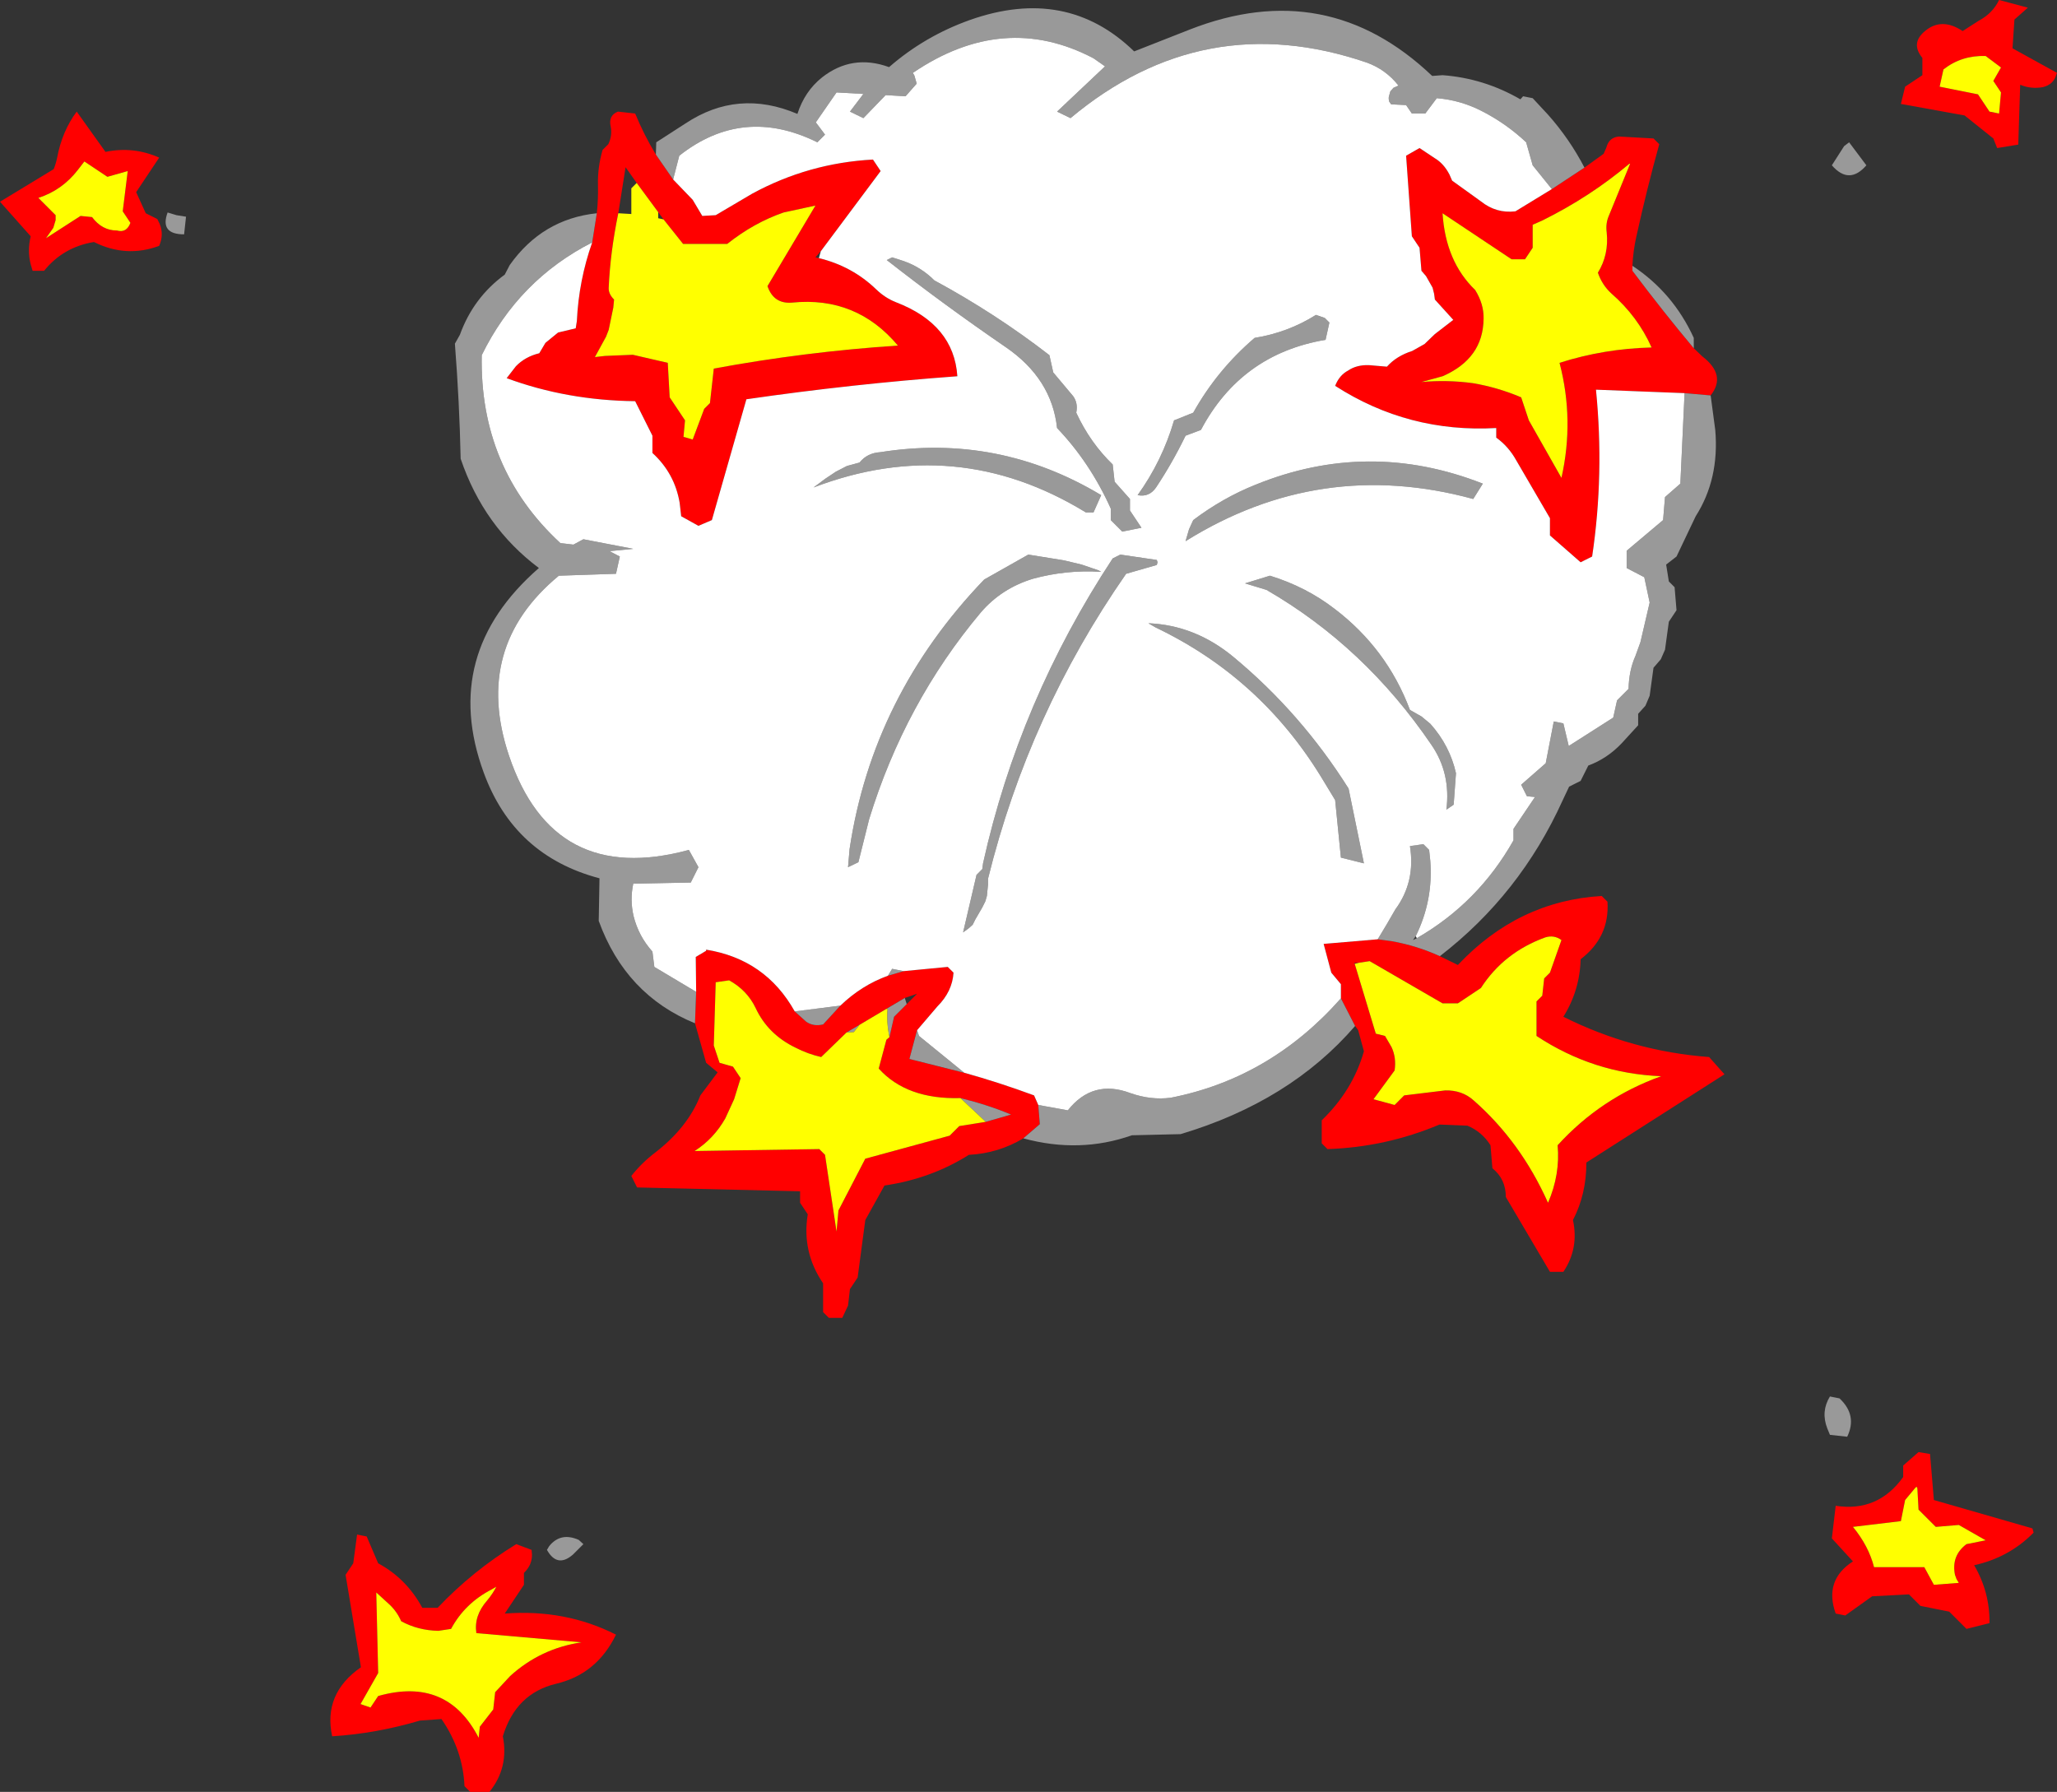
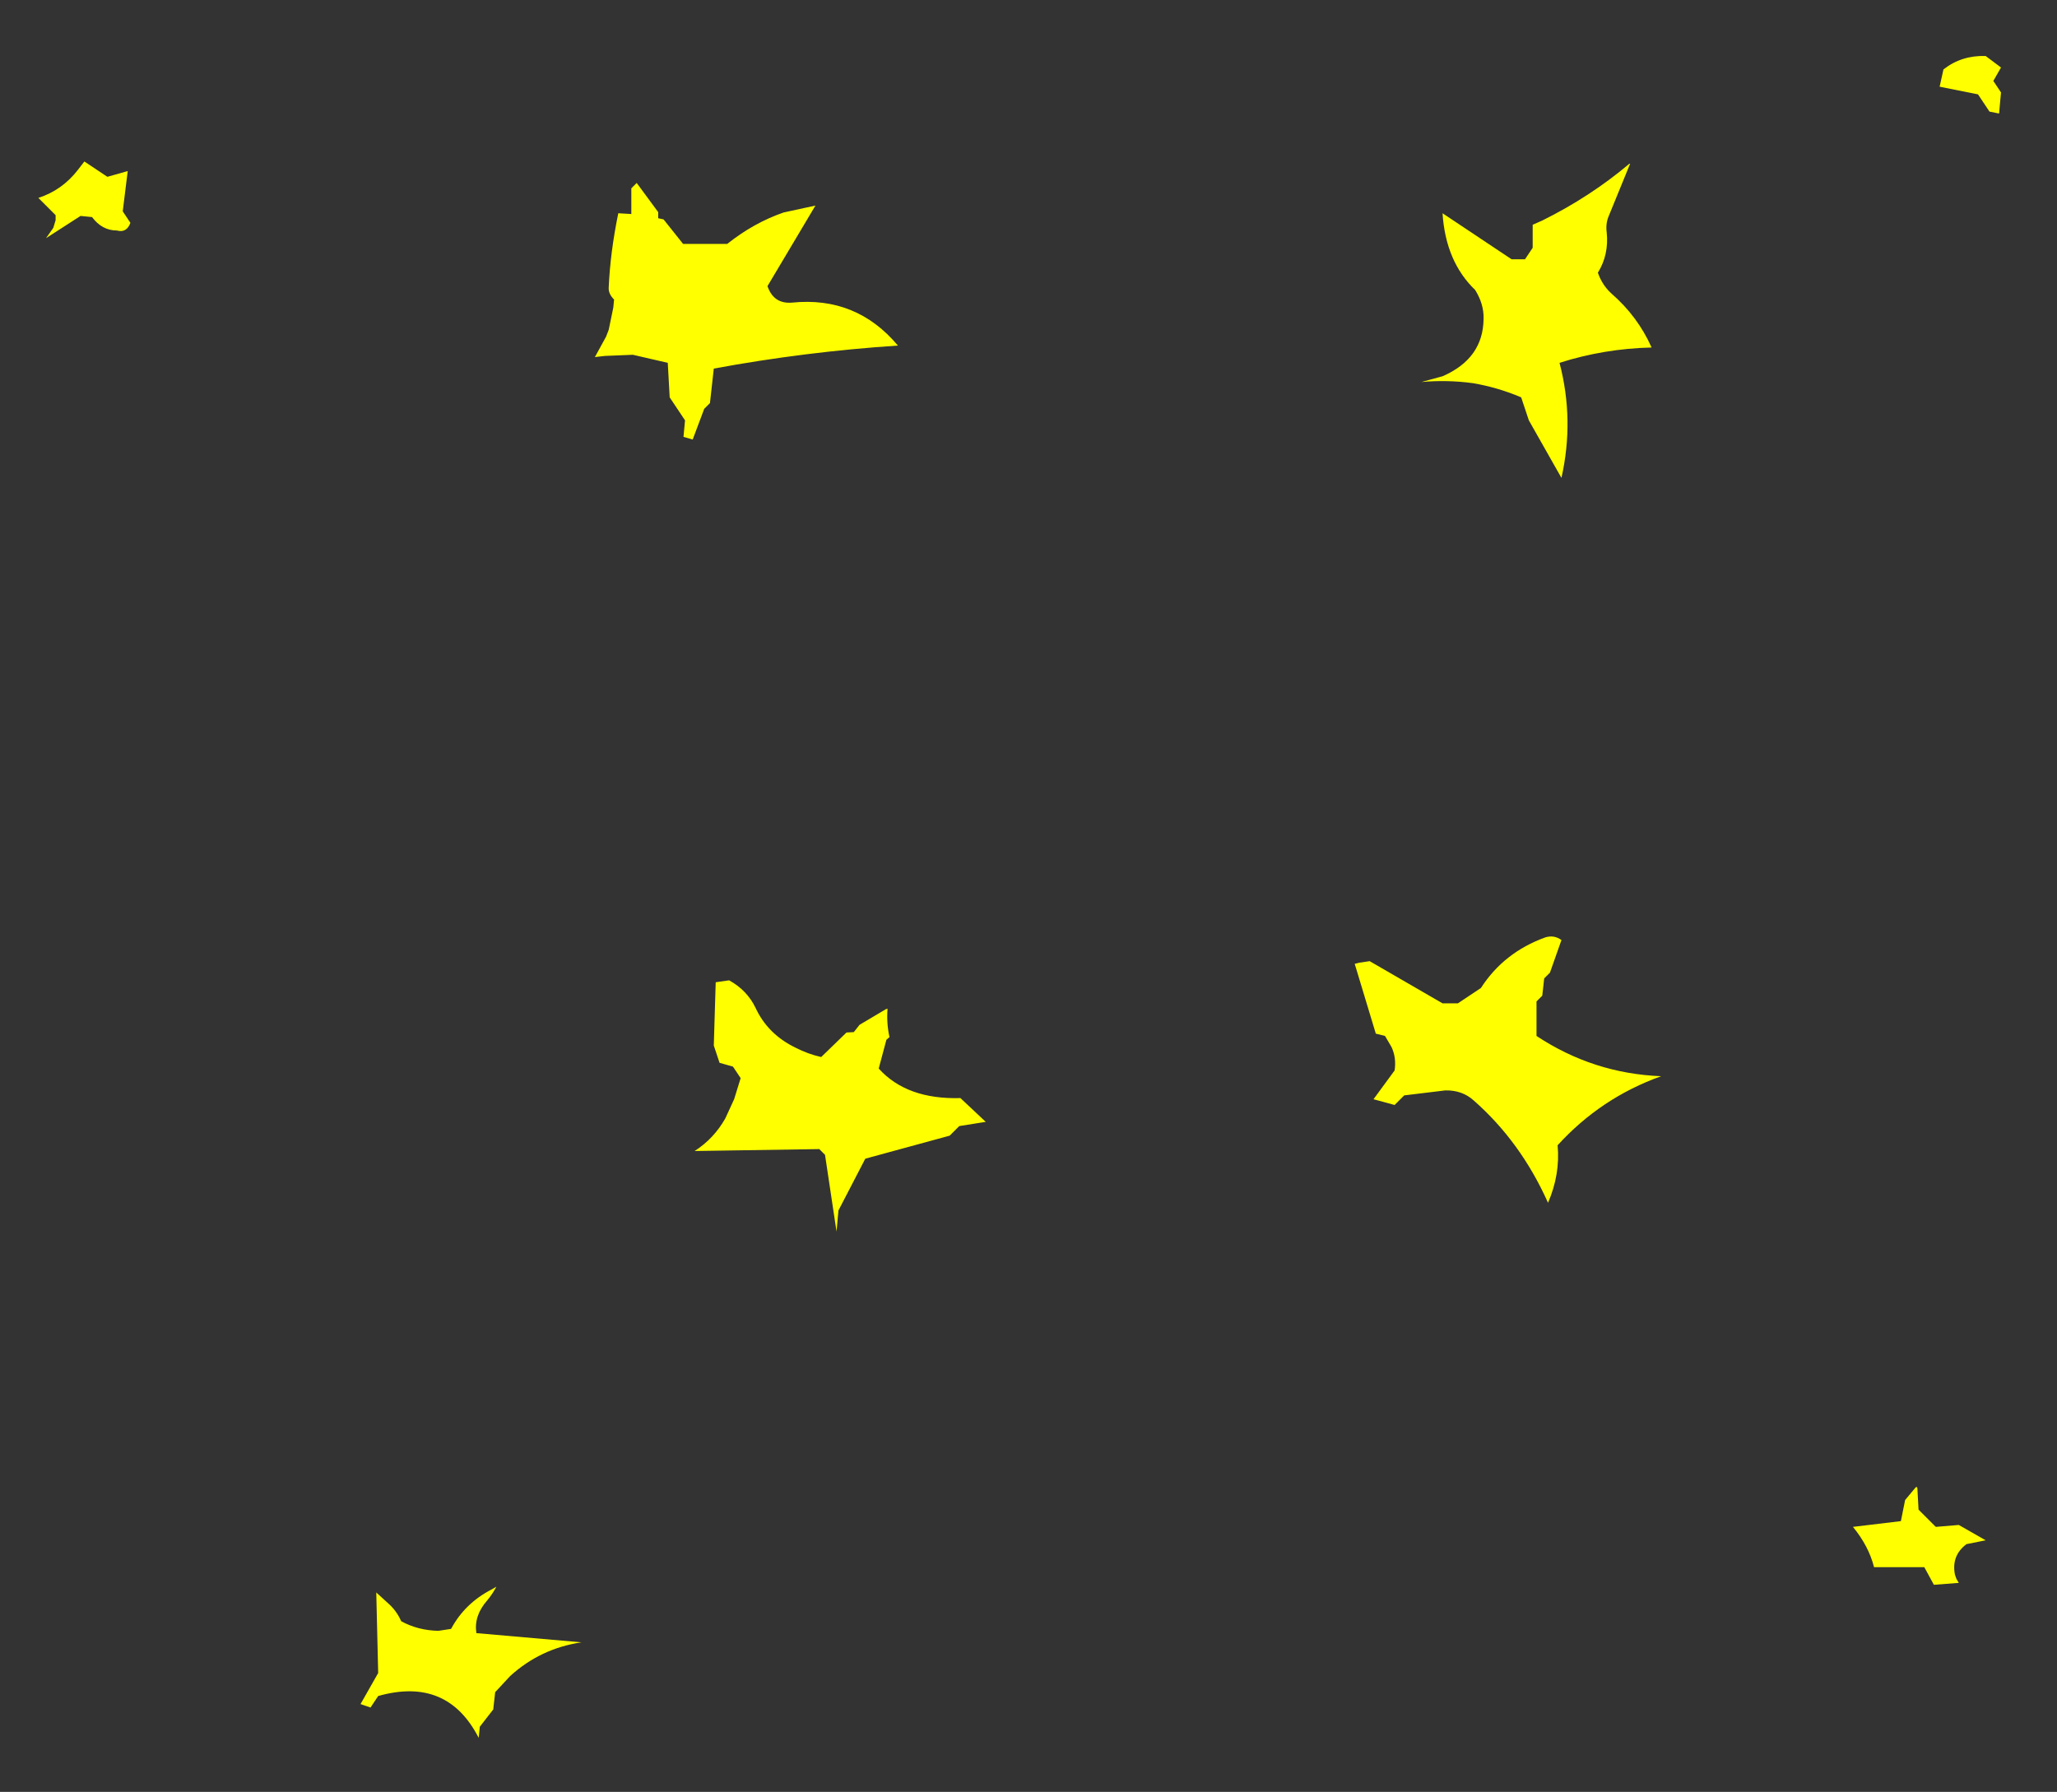
<svg xmlns="http://www.w3.org/2000/svg" height="233.6px" width="268.15px">
  <rect width="100%" height="100%" fill="#333333" stroke="none" />
  <g transform="matrix(1.0, 0.0, 0.0, 1.0, 150.05, 95.3)">
-     <path d="M56.5 -73.45 L59.0 -75.25 59.35 -76.05 Q59.7 -77.4 61.0 -77.5 L65.5 -77.25 66.25 -76.5 Q64.65 -70.75 63.25 -64.4 62.85 -62.6 62.75 -60.65 L62.75 -60.0 Q66.65 -54.8 70.75 -49.9 L71.85 -48.85 Q75.05 -46.4 72.95 -43.75 L69.55 -44.05 58.0 -44.5 Q59.1 -33.45 57.5 -22.75 L56.0 -22.0 52.0 -25.5 52.0 -27.75 47.6 -35.3 Q46.6 -37.1 45.0 -38.25 L45.0 -39.5 Q33.55 -38.85 24.0 -45.0 24.55 -46.4 25.7 -47.0 26.8 -47.75 28.4 -47.7 L30.75 -47.5 Q32.0 -48.9 34.05 -49.55 L35.65 -50.45 37.0 -51.75 39.4 -53.6 37.0 -56.25 36.9 -57.0 36.7 -57.8 35.85 -59.3 35.25 -60.0 35.0 -63.0 34.0 -64.5 33.25 -75.0 35.0 -76.0 36.95 -74.7 Q38.15 -74.0 38.9 -72.55 L39.25 -71.75 43.0 -69.05 Q45.0 -67.45 47.5 -67.75 L52.25 -70.65 56.5 -73.45 M-64.55 -75.15 L-62.3 -71.9 -59.75 -69.25 -58.5 -67.15 -56.75 -67.25 -52.0 -70.05 Q-44.65 -74.05 -36.25 -74.5 L-35.25 -73.0 -43.05 -62.55 -43.75 -61.75 -43.3 -61.65 Q-38.95 -60.6 -35.8 -57.55 -34.65 -56.45 -33.25 -55.9 -25.7 -53.0 -25.25 -46.25 -38.95 -45.25 -52.75 -43.25 L-57.25 -27.5 -59.0 -26.75 -61.25 -28.0 -61.45 -29.75 Q-62.1 -33.6 -65.0 -36.25 L-65.0 -38.5 -67.25 -43.0 Q-76.15 -43.1 -84.0 -46.0 L-82.8 -47.55 Q-81.6 -48.8 -79.75 -49.25 L-78.95 -50.6 -77.3 -51.95 -75.0 -52.5 -74.85 -53.45 Q-74.6 -58.75 -72.85 -63.7 L-72.25 -67.5 Q-72.05 -69.35 -72.1 -71.25 -72.15 -73.5 -71.5 -75.75 L-70.75 -76.5 Q-70.2 -77.65 -70.45 -78.85 -70.75 -80.25 -69.5 -80.75 L-67.25 -80.5 Q-66.1 -77.7 -64.55 -75.15 M-59.3 34.0 L-59.35 29.45 -58.0 28.65 -58.0 28.5 Q-50.25 29.75 -46.45 36.55 L-44.95 37.9 Q-44.0 38.55 -42.75 38.25 L-40.5 35.8 Q-37.75 33.15 -34.3 31.9 L-32.25 31.3 -26.5 30.75 -25.75 31.5 Q-25.9 33.95 -27.85 35.9 L-30.5 39.0 -31.5 42.75 -24.35 44.55 Q-19.85 45.8 -15.25 47.5 L-14.7 48.75 -14.5 51.25 -16.65 53.1 Q-19.9 55.05 -23.75 55.25 -28.65 58.35 -34.75 59.25 L-37.25 63.75 -38.25 71.25 -39.25 72.75 -39.5 74.9 -40.25 76.5 -42.0 76.5 -42.75 75.75 -42.75 72.0 Q-45.55 67.9 -44.75 63.0 L-45.75 61.5 -45.75 60.0 -67.0 59.5 -67.75 58.0 Q-66.4 56.3 -64.7 55.0 -60.4 51.7 -58.75 47.5 L-56.5 44.5 -58.0 43.25 -59.45 38.1 -59.3 34.0 M24.75 34.85 L24.75 33.0 23.5 31.5 22.5 27.75 29.55 27.15 31.4 27.4 Q34.7 28.0 37.65 29.35 L40.0 30.5 Q47.85 22.15 58.75 21.5 L59.5 22.25 Q59.8 26.85 56.0 29.75 55.9 33.8 53.75 37.25 62.75 41.75 72.75 42.5 L74.75 44.75 56.75 56.25 Q56.75 60.4 55.0 63.75 55.8 67.45 53.75 70.5 L52.0 70.5 46.25 60.75 Q46.25 58.4 44.5 57.0 L44.25 54.0 Q43.15 52.25 41.25 51.45 L37.6 51.3 Q30.6 54.25 23.0 54.5 L22.25 53.75 22.25 50.75 Q26.3 46.85 27.75 41.75 L27.0 39.0 26.6 38.45 24.75 34.85 M59.4 -65.0 Q59.25 -66.15 59.65 -67.1 L62.45 -73.95 62.35 -73.95 Q57.25 -69.65 51.0 -66.55 L49.75 -66.0 49.75 -63.0 48.75 -61.5 47.0 -61.5 38.0 -67.5 Q38.4 -61.2 42.25 -57.5 43.4 -55.65 43.35 -53.75 43.3 -48.55 38.0 -46.25 L35.25 -45.5 Q38.65 -45.8 41.95 -45.35 45.2 -44.8 48.25 -43.5 L49.25 -40.5 53.5 -33.0 Q55.2 -40.55 53.25 -48.0 59.05 -49.85 65.25 -50.0 63.45 -54.05 60.0 -57.05 58.8 -58.15 58.25 -59.75 59.7 -62.1 59.4 -65.0 M112.55 -92.75 L112.3 -89.0 118.1 -85.8 118.0 -85.55 Q117.65 -84.3 116.3 -83.95 114.75 -83.65 113.3 -84.25 L113.05 -76.45 110.3 -76.0 109.8 -77.25 106.05 -80.25 97.75 -81.75 98.3 -84.0 100.55 -85.5 100.55 -87.75 Q98.95 -89.7 100.95 -91.3 103.1 -93.05 105.8 -91.25 L107.9 -92.6 Q109.7 -93.55 110.55 -95.3 L114.3 -94.3 112.55 -92.75 M109.3 -80.75 L110.55 -80.5 110.8 -83.25 109.8 -84.75 110.8 -86.5 108.8 -88.0 Q105.65 -88.1 103.3 -86.25 L102.8 -84.0 107.8 -83.0 109.3 -80.75 M99.9 98.75 Q99.85 98.35 99.55 98.75 L98.3 100.25 97.75 103.0 91.5 103.75 Q93.55 106.25 94.25 109.0 L100.8 109.0 102.05 111.3 105.3 111.05 105.0 110.55 104.8 110.0 Q104.3 107.5 106.3 106.0 L108.8 105.5 105.3 103.5 102.3 103.75 100.05 101.5 99.9 98.75 M98.05 97.25 L98.05 95.75 100.05 94.0 101.55 94.25 102.05 100.25 114.9 103.95 115.05 104.5 Q111.85 107.75 107.3 108.75 109.35 112.25 109.3 116.3 L106.3 117.05 104.05 114.8 100.3 114.05 98.8 112.55 94.0 112.8 90.5 115.3 89.25 115.05 Q87.7 110.7 91.5 108.25 L88.75 105.25 89.25 101.0 Q94.75 101.85 98.05 97.25 M26.55 30.35 L29.3 39.45 30.5 39.75 31.35 41.2 Q32.0 42.6 31.75 44.25 L29.0 48.0 31.75 48.75 33.0 47.5 38.35 46.85 Q40.55 46.8 42.05 48.15 48.2 53.55 51.75 61.5 53.35 57.8 53.0 54.0 58.65 47.8 66.5 45.0 57.65 44.65 50.25 39.75 L50.25 35.25 51.0 34.5 51.25 32.25 52.0 31.5 53.5 27.25 Q52.55 26.55 51.4 26.9 46.0 28.85 43.0 33.5 L40.0 35.5 38.0 35.5 28.5 30.0 27.15 30.2 26.5 30.25 26.55 30.35 M-136.3 -75.5 Q-132.65 -76.25 -129.3 -74.75 L-132.3 -70.25 -131.05 -67.5 -129.55 -66.75 -129.25 -66.15 Q-128.65 -64.75 -129.3 -63.25 -133.6 -61.65 -137.8 -63.75 -141.8 -63.1 -144.3 -60.0 L-145.8 -60.0 -146.05 -60.85 Q-146.5 -62.6 -146.05 -64.5 L-150.05 -69.0 -143.05 -73.25 Q-142.75 -74.0 -142.6 -74.75 -141.95 -78.2 -140.05 -80.75 L-136.3 -75.5 M-145.05 -69.5 L-142.8 -67.25 -142.8 -66.6 -143.1 -65.6 -144.05 -64.25 -139.55 -67.15 -138.05 -67.0 Q-136.75 -65.25 -134.8 -65.25 -133.55 -64.9 -133.05 -66.25 L-134.05 -67.75 -133.4 -73.0 -136.05 -72.25 -139.05 -74.25 -139.9 -73.15 Q-141.95 -70.5 -145.05 -69.5 M-69.45 -67.5 Q-70.5 -62.4 -70.7 -57.8 -70.75 -57.0 -70.0 -56.25 L-70.1 -55.2 -70.7 -52.3 -71.05 -51.4 -72.5 -48.75 -71.2 -48.9 -67.55 -49.05 -63.0 -48.0 -62.75 -43.5 -60.75 -40.5 -60.95 -38.35 -59.75 -38.0 -58.25 -42.0 -57.5 -42.75 -57.0 -47.25 Q-45.1 -49.45 -33.0 -50.25 -38.4 -56.7 -46.8 -55.85 -49.2 -55.65 -50.0 -58.0 L-43.75 -68.5 -47.9 -67.6 Q-51.8 -66.25 -55.25 -63.5 L-61.0 -63.5 -63.55 -66.7 -64.25 -67.65 -67.05 -71.45 -68.5 -73.5 -69.45 -67.5 M-31.85 35.6 L-30.5 34.25 -32.1 34.8 -34.55 36.25 -38.0 38.3 -39.7 39.3 -43.0 42.5 Q-44.75 42.1 -46.3 41.3 -49.95 39.55 -51.55 36.1 -52.65 33.8 -55.0 32.5 L-56.75 32.75 -57.0 41.0 -56.25 43.25 -54.5 43.75 -53.5 45.25 -54.35 48.0 -55.5 50.5 Q-57.0 53.15 -59.5 54.75 L-43.25 54.5 -42.5 55.25 -41.0 65.25 -40.75 62.5 -37.25 55.75 -26.25 52.75 -25.0 51.5 -21.55 50.95 -18.25 50.0 Q-21.2 48.75 -24.85 47.85 -31.85 48.05 -35.5 44.0 L-34.5 40.25 -34.1 39.9 -33.5 37.25 -31.85 35.6 M-81.75 109.75 L-81.75 111.3 -84.25 115.05 Q-76.35 114.45 -69.75 117.8 -72.25 122.95 -77.55 124.2 -82.8 125.45 -84.5 131.05 -83.7 135.15 -86.25 138.3 L-88.75 138.3 -89.5 137.55 Q-89.7 132.85 -92.5 128.8 L-95.3 129.0 Q-101.05 130.7 -106.75 131.05 -107.95 125.5 -103.0 122.05 L-105.0 110.0 -104.0 108.5 -103.5 104.75 -102.25 105.0 -100.75 108.5 Q-97.05 110.5 -95.0 114.3 L-93.0 114.3 Q-88.45 109.5 -82.75 106.0 L-80.75 106.75 -80.7 107.4 Q-80.7 108.75 -81.75 109.75 M-92.9 117.3 Q-95.55 117.25 -97.75 116.05 -98.3 114.8 -99.25 113.9 L-101.0 112.3 -100.75 122.8 -103.05 126.85 -101.75 127.3 -100.75 125.8 Q-91.75 123.25 -87.65 131.25 L-87.5 129.8 -85.75 127.55 -85.5 125.3 -83.55 123.2 Q-79.6 119.6 -74.25 118.8 L-87.95 117.6 Q-88.3 115.35 -86.55 113.35 -85.8 112.45 -85.35 111.55 L-85.95 111.9 Q-89.45 113.7 -91.25 117.05 L-92.9 117.3" fill="#ff0000" fill-rule="evenodd" stroke="none" />
-     <path d="M56.5 -73.45 L52.25 -70.65 49.75 -73.75 48.9 -76.75 Q46.35 -79.15 43.25 -80.75 40.4 -82.25 37.25 -82.5 L35.75 -80.5 34.0 -80.5 33.25 -81.6 31.3 -81.7 31.05 -82.05 Q30.95 -82.4 31.0 -82.7 L31.2 -83.4 31.6 -83.85 32.25 -84.15 Q30.6 -86.25 28.1 -87.15 6.85 -94.4 -10.5 -79.9 L-12.25 -80.75 -6.0 -86.65 -7.5 -87.7 Q-19.2 -93.85 -31.05 -85.8 L-30.85 -85.45 -30.55 -84.4 -32.0 -82.75 -34.6 -82.9 -37.5 -79.9 -39.25 -80.75 -37.5 -83.05 -41.0 -83.25 -43.7 -79.35 -42.5 -77.75 -43.5 -76.75 Q-53.2 -81.55 -61.5 -75.0 L-62.3 -71.9 -64.55 -75.15 -64.5 -76.75 -60.7 -79.2 Q-53.85 -83.75 -46.1 -80.45 -45.15 -83.4 -42.9 -85.2 -38.95 -88.3 -34.15 -86.55 -29.5 -90.6 -23.6 -92.7 -11.0 -97.15 -2.2 -88.6 L5.05 -91.45 Q22.95 -98.45 36.65 -85.4 L38.0 -85.5 Q43.4 -85.1 48.15 -82.35 L48.5 -82.75 49.75 -82.5 51.75 -80.35 Q54.55 -77.2 56.5 -73.45 M69.55 -44.05 L72.95 -43.75 73.55 -39.25 Q74.1 -32.85 71.0 -28.0 L68.5 -22.75 67.15 -21.7 67.5 -19.5 68.25 -18.75 68.5 -15.75 67.5 -14.25 67.0 -10.6 66.45 -9.35 65.5 -8.25 65.0 -4.6 64.45 -3.3 63.5 -2.25 63.5 -0.75 61.35 1.6 Q59.45 3.6 57.0 4.5 L56.0 6.5 54.5 7.25 53.65 9.05 Q48.1 21.3 37.65 29.35 34.7 28.0 31.4 27.4 L29.55 27.15 30.75 25.15 31.85 23.25 Q34.5 19.65 33.75 15.0 L35.5 14.75 36.25 15.5 36.4 16.9 Q36.8 22.1 34.5 26.75 L34.15 27.25 34.65 27.0 Q42.65 22.4 47.25 14.25 L47.25 12.75 50.05 8.6 49.0 8.5 48.25 7.0 51.45 4.2 52.5 -1.25 53.75 -1.0 54.45 1.95 60.25 -1.75 60.75 -4.0 62.25 -5.5 Q62.3 -7.9 63.15 -9.8 L63.8 -11.6 65.0 -16.75 64.3 -20.05 62.0 -21.25 62.0 -23.5 66.75 -27.5 67.0 -30.5 69.0 -32.25 69.55 -44.05 M70.75 -49.9 Q66.65 -54.8 62.75 -60.0 L62.75 -60.65 Q68.05 -57.15 70.75 -51.25 L70.75 -49.9 M-72.85 -63.7 Q-82.45 -58.8 -87.25 -49.0 -87.55 -34.25 -77.0 -24.5 L-75.3 -24.3 -74.0 -25.0 -67.5 -23.75 -70.6 -23.45 -69.25 -22.75 -69.75 -20.5 -77.2 -20.25 Q-88.45 -10.95 -83.7 3.2 -77.95 20.3 -60.25 15.5 L-59.0 17.75 -60.0 19.75 -67.5 19.9 Q-67.95 22.05 -67.45 24.15 -66.8 26.75 -65.0 28.75 L-64.75 30.75 -59.3 34.0 -59.45 38.1 Q-68.5 34.4 -72.0 24.75 L-71.9 19.2 Q-83.05 16.25 -87.0 5.4 -92.65 -10.05 -79.8 -21.25 -87.0 -26.65 -90.0 -35.5 -90.15 -42.8 -90.75 -50.5 L-90.1 -51.65 Q-88.35 -56.5 -84.25 -59.5 L-83.6 -60.75 Q-79.35 -66.75 -72.25 -67.5 L-72.85 -63.7 M-46.45 36.55 L-40.5 35.8 -42.75 38.25 Q-44.0 38.55 -44.95 37.9 L-46.45 36.55 M-34.3 31.9 L-33.75 31.0 -32.25 31.3 -34.3 31.9 M-30.5 39.0 L-30.25 39.75 -24.35 44.55 -31.5 42.75 -30.5 39.0 M-14.7 48.75 L-10.85 49.45 Q-7.6 45.35 -2.7 47.2 0.0 48.15 2.6 47.8 15.55 45.25 24.75 34.85 L26.6 38.45 Q18.1 48.3 3.85 52.55 L-2.5 52.7 Q-9.3 55.1 -16.65 53.1 L-14.5 51.25 -14.7 48.75 M0.85 -22.0 L0.75 -21.65 -3.25 -20.5 Q-15.95 -2.25 -21.25 19.25 L-21.25 20.0 -21.4 21.5 -21.6 22.2 -22.0 23.0 -22.9 24.55 -23.25 25.25 -23.75 25.7 -24.5 26.25 -22.75 18.75 -22.0 18.0 -21.9 17.25 Q-17.2 -3.95 -5.0 -22.5 L-4.0 -23.0 0.75 -22.3 0.85 -22.0 M12.25 -19.25 L15.5 -20.25 Q20.2 -18.8 23.9 -15.95 30.75 -10.75 33.75 -2.75 L35.25 -1.9 36.4 -0.95 Q38.95 1.9 39.75 5.5 L39.45 9.6 38.5 10.25 Q39.1 5.5 36.55 1.8 27.85 -11.0 15.05 -18.4 L12.25 -19.25 M4.95 -26.3 L5.5 -27.5 Q9.35 -30.4 13.6 -32.1 28.35 -38.1 43.25 -32.25 L42.0 -30.25 Q22.05 -35.7 4.5 -24.75 L4.95 -26.3 M21.5 -54.25 L22.65 -53.85 23.25 -53.25 22.75 -51.0 Q11.75 -49.15 6.5 -39.25 L4.5 -38.5 Q2.75 -34.9 0.65 -31.75 -0.25 -30.45 -1.75 -30.75 1.45 -35.2 3.0 -40.5 L5.5 -41.5 Q8.6 -47.05 13.5 -51.25 17.85 -51.95 21.5 -54.25 M90.75 92.0 L88.5 91.75 88.15 90.9 Q87.3 88.7 88.5 86.75 L89.75 87.0 Q92.1 89.2 90.75 92.0 M90.35 -76.25 L91.0 -76.75 93.25 -73.75 Q91.0 -71.15 88.75 -73.75 L90.35 -76.25 M24.0 9.0 L22.15 5.95 Q14.2 -7.0 0.6 -13.5 L-0.35 -14.05 Q5.75 -13.8 10.75 -9.65 19.55 -2.35 25.75 7.5 L27.75 17.25 24.75 16.5 24.0 9.0 M-128.2 -67.6 L-127.05 -67.25 -125.8 -67.05 -126.05 -64.75 Q-129.25 -64.75 -128.2 -67.6 M-32.2 -61.25 Q-29.95 -60.45 -28.25 -58.75 -20.3 -54.45 -13.25 -49.0 L-12.75 -46.75 -10.15 -43.65 Q-9.5 -42.75 -9.75 -41.5 -7.95 -37.6 -5.0 -34.75 L-4.75 -32.5 -2.75 -30.25 -2.75 -28.75 -1.25 -26.5 -3.75 -26.0 -5.25 -27.5 -5.25 -29.0 Q-7.95 -35.0 -12.25 -39.5 -12.95 -45.95 -18.95 -50.05 -27.05 -55.6 -34.45 -61.4 L-33.75 -61.75 -32.2 -61.25 M-6.5 -20.75 Q-11.0 -21.05 -15.4 -19.85 -19.5 -18.6 -22.2 -15.45 -32.1 -3.65 -36.75 11.5 L-38.15 17.1 -39.5 17.75 -39.3 15.4 Q-36.3 -4.6 -21.75 -19.75 L-16.0 -23.0 -11.35 -22.25 -9.05 -21.7 -6.85 -20.95 -6.5 -20.75 M-44.0 -31.75 L-42.45 -32.9 -41.1 -33.8 -39.65 -34.55 -38.0 -35.0 Q-37.0 -36.25 -35.3 -36.35 -19.9 -38.8 -6.5 -30.75 L-7.5 -28.5 -8.5 -28.5 Q-25.4 -38.85 -44.0 -31.75 M-31.85 35.6 L-33.5 37.25 -34.1 39.9 Q-34.5 38.05 -34.35 36.2 L-34.55 36.25 -32.1 34.8 -31.85 35.6 M-24.85 47.85 Q-21.2 48.75 -18.25 50.0 L-21.55 50.95 -24.85 47.85 M-39.7 39.3 L-38.0 38.3 -38.75 39.25 -39.7 39.3 M-78.45 106.25 Q-76.95 104.4 -74.6 105.45 L-74.0 106.0 -75.35 107.35 Q-77.4 109.15 -78.75 106.75 L-78.45 106.25" fill="#999999" fill-rule="evenodd" stroke="none" />
-     <path d="M52.25 -70.65 L47.5 -67.75 Q45.0 -67.45 43.0 -69.05 L39.25 -71.75 38.9 -72.55 Q38.15 -74.0 36.95 -74.7 L35.0 -76.0 33.25 -75.0 34.0 -64.5 35.0 -63.0 35.25 -60.0 35.85 -59.3 36.7 -57.8 36.9 -57.0 37.0 -56.25 39.4 -53.6 37.0 -51.75 35.65 -50.45 34.05 -49.55 Q32.0 -48.9 30.75 -47.5 L28.4 -47.7 Q26.8 -47.75 25.7 -47.0 24.55 -46.4 24.0 -45.0 33.55 -38.85 45.0 -39.5 L45.0 -38.25 Q46.6 -37.1 47.6 -35.3 L52.0 -27.75 52.0 -25.5 56.0 -22.0 57.5 -22.75 Q59.1 -33.45 58.0 -44.5 L69.55 -44.05 69.0 -32.25 67.0 -30.5 66.75 -27.5 62.0 -23.5 62.0 -21.25 64.3 -20.05 65.0 -16.75 63.8 -11.6 63.15 -9.8 Q62.3 -7.9 62.25 -5.5 L60.75 -4.0 60.25 -1.75 54.45 1.95 53.75 -1.0 52.5 -1.25 51.45 4.2 48.25 7.0 49.0 8.5 50.05 8.6 47.25 12.75 47.25 14.25 Q42.65 22.4 34.65 27.0 L34.5 26.75 Q36.8 22.1 36.4 16.9 L36.25 15.5 35.5 14.75 33.75 15.0 Q34.5 19.65 31.85 23.25 L30.75 25.15 29.55 27.15 22.5 27.75 23.5 31.5 24.75 33.0 24.75 34.85 Q15.55 45.25 2.6 47.8 0.0 48.15 -2.7 47.2 -7.6 45.35 -10.85 49.45 L-14.7 48.75 -15.25 47.5 Q-19.85 45.8 -24.35 44.55 L-30.25 39.75 -30.5 39.0 -27.85 35.9 Q-25.9 33.95 -25.75 31.5 L-26.5 30.75 -32.25 31.3 -33.75 31.0 -34.3 31.9 Q-37.75 33.15 -40.5 35.8 L-46.45 36.55 Q-50.25 29.75 -58.0 28.5 L-58.0 28.65 -59.35 29.45 -59.3 34.0 -64.75 30.75 -65.0 28.75 Q-66.8 26.75 -67.45 24.15 -67.95 22.05 -67.5 19.9 L-60.0 19.75 -59.0 17.75 -60.25 15.5 Q-77.95 20.3 -83.7 3.2 -88.45 -10.95 -77.2 -20.25 L-69.75 -20.5 -69.25 -22.75 -70.6 -23.45 -67.5 -23.75 -74.0 -25.0 -75.3 -24.3 -77.0 -24.5 Q-87.55 -34.25 -87.25 -49.0 -82.45 -58.8 -72.85 -63.7 -74.6 -58.75 -74.85 -53.45 L-75.0 -52.5 -77.3 -51.95 -78.95 -50.6 -79.75 -49.25 Q-81.6 -48.8 -82.8 -47.55 L-84.0 -46.0 Q-76.15 -43.1 -67.25 -43.0 L-65.0 -38.5 -65.0 -36.25 Q-62.1 -33.6 -61.45 -29.75 L-61.25 -28.0 -59.0 -26.75 -57.25 -27.5 -52.75 -43.25 Q-38.95 -45.25 -25.25 -46.25 -25.7 -53.0 -33.25 -55.9 -34.65 -56.45 -35.8 -57.55 -38.95 -60.6 -43.3 -61.65 L-43.05 -62.55 -35.25 -73.0 -36.25 -74.5 Q-44.65 -74.05 -52.0 -70.05 L-56.75 -67.25 -58.5 -67.15 -59.75 -69.25 -62.3 -71.9 -61.5 -75.0 Q-53.2 -81.55 -43.5 -76.75 L-42.5 -77.75 -43.7 -79.35 -41.0 -83.25 -37.5 -83.05 -39.25 -80.75 -37.5 -79.9 -34.6 -82.9 -32.0 -82.75 -30.55 -84.4 -30.85 -85.45 -31.05 -85.8 Q-19.2 -93.85 -7.5 -87.7 L-6.0 -86.65 -12.25 -80.75 -10.5 -79.9 Q6.85 -94.4 28.1 -87.15 30.6 -86.25 32.25 -84.15 L31.6 -83.85 31.2 -83.4 31.0 -82.7 Q30.95 -82.4 31.05 -82.05 L31.3 -81.7 33.25 -81.6 34.0 -80.5 35.75 -80.5 37.25 -82.5 Q40.4 -82.25 43.25 -80.75 46.35 -79.15 48.9 -76.75 L49.75 -73.75 52.25 -70.65 M21.5 -54.25 Q17.85 -51.95 13.5 -51.25 8.6 -47.05 5.5 -41.5 L3.0 -40.5 Q1.45 -35.2 -1.75 -30.75 -0.25 -30.45 0.65 -31.75 2.75 -34.9 4.5 -38.5 L6.5 -39.25 Q11.75 -49.15 22.75 -51.0 L23.25 -53.25 22.65 -53.85 21.5 -54.25 M4.95 -26.3 L4.5 -24.75 Q22.05 -35.7 42.0 -30.25 L43.25 -32.25 Q28.35 -38.1 13.6 -32.1 9.35 -30.4 5.5 -27.5 L4.95 -26.3 M12.25 -19.25 L15.05 -18.4 Q27.85 -11.0 36.55 1.8 39.1 5.5 38.5 10.25 L39.45 9.6 39.75 5.5 Q38.95 1.9 36.4 -0.95 L35.25 -1.9 33.75 -2.75 Q30.75 -10.75 23.9 -15.95 20.2 -18.8 15.5 -20.25 L12.25 -19.25 M0.85 -22.0 L0.75 -22.3 -4.0 -23.0 -5.0 -22.5 Q-17.2 -3.95 -21.9 17.25 L-22.0 18.0 -22.75 18.75 -24.5 26.25 -23.75 25.7 -23.25 25.25 -22.9 24.55 -22.0 23.0 -21.6 22.2 -21.4 21.5 -21.25 20.0 -21.25 19.25 Q-15.95 -2.25 -3.25 -20.5 L0.75 -21.65 0.85 -22.0 M24.0 9.0 L24.75 16.5 27.75 17.25 25.75 7.5 Q19.55 -2.35 10.75 -9.65 5.75 -13.8 -0.35 -14.05 L0.6 -13.5 Q14.2 -7.0 22.15 5.95 L24.0 9.0 M-32.2 -61.25 L-33.75 -61.75 -34.45 -61.4 Q-27.05 -55.6 -18.95 -50.05 -12.95 -45.95 -12.25 -39.5 -7.95 -35.0 -5.25 -29.0 L-5.25 -27.5 -3.75 -26.0 -1.25 -26.5 -2.75 -28.75 -2.75 -30.25 -4.75 -32.5 -5.0 -34.75 Q-7.95 -37.6 -9.75 -41.5 -9.5 -42.75 -10.15 -43.65 L-12.75 -46.75 -13.25 -49.0 Q-20.3 -54.45 -28.25 -58.75 -29.95 -60.45 -32.2 -61.25 M-44.0 -31.75 Q-25.4 -38.85 -8.5 -28.5 L-7.5 -28.5 -6.5 -30.75 Q-19.9 -38.8 -35.3 -36.35 -37.0 -36.25 -38.0 -35.0 L-39.65 -34.55 -41.1 -33.8 -42.45 -32.9 -44.0 -31.75 M-6.5 -20.75 L-6.85 -20.95 -9.05 -21.7 -11.35 -22.25 -16.0 -23.0 -21.75 -19.75 Q-36.3 -4.6 -39.3 15.4 L-39.5 17.75 -38.15 17.1 -36.75 11.5 Q-32.1 -3.65 -22.2 -15.45 -19.5 -18.6 -15.4 -19.85 -11.0 -21.05 -6.5 -20.75" fill="#ffffff" fill-rule="evenodd" stroke="none" />
    <path d="M59.4 -65.0 Q59.7 -62.1 58.25 -59.75 58.8 -58.15 60.0 -57.05 63.45 -54.05 65.25 -50.0 59.05 -49.85 53.25 -48.0 55.2 -40.55 53.5 -33.0 L49.25 -40.5 48.25 -43.5 Q45.2 -44.8 41.95 -45.35 38.65 -45.8 35.25 -45.5 L38.0 -46.25 Q43.3 -48.55 43.35 -53.75 43.4 -55.65 42.25 -57.5 38.4 -61.2 38.0 -67.5 L47.0 -61.5 48.75 -61.5 49.75 -63.0 49.75 -66.0 51.0 -66.55 Q57.25 -69.65 62.35 -73.95 L62.45 -73.95 59.65 -67.1 Q59.25 -66.15 59.4 -65.0 M109.3 -80.75 L107.8 -83.0 102.8 -84.0 103.3 -86.25 Q105.65 -88.1 108.8 -88.0 L110.8 -86.5 109.8 -84.75 110.8 -83.25 110.55 -80.5 109.3 -80.75 M99.9 98.75 L100.05 101.5 102.3 103.75 105.3 103.5 108.8 105.5 106.3 106.0 Q104.3 107.5 104.8 110.0 L105.0 110.55 105.3 111.05 102.05 111.3 100.8 109.0 94.25 109.0 Q93.55 106.25 91.5 103.75 L97.75 103.0 98.3 100.25 99.55 98.75 Q99.85 98.35 99.9 98.75 M27.15 30.2 L28.5 30.0 38.0 35.5 40.0 35.5 43.0 33.5 Q46.0 28.85 51.4 26.9 52.55 26.55 53.5 27.25 L52.0 31.5 51.25 32.25 51.0 34.5 50.25 35.25 50.25 39.75 Q57.65 44.65 66.5 45.0 58.65 47.8 53.0 54.0 53.35 57.8 51.75 61.5 48.2 53.55 42.05 48.15 40.55 46.8 38.35 46.85 L33.0 47.5 31.75 48.75 29.0 48.0 31.75 44.25 Q32.0 42.6 31.35 41.2 L30.5 39.75 29.3 39.45 26.55 30.35 27.15 30.2 M-145.05 -69.5 Q-141.95 -70.5 -139.9 -73.15 L-139.05 -74.25 -136.05 -72.25 -133.4 -73.0 -134.05 -67.75 -133.05 -66.25 Q-133.55 -64.9 -134.8 -65.25 -136.75 -65.25 -138.05 -67.0 L-139.55 -67.15 -144.05 -64.25 -143.1 -65.6 -142.8 -66.6 -142.8 -67.25 -145.05 -69.5 M-69.45 -67.5 L-67.75 -67.4 -67.75 -70.75 -67.05 -71.45 -64.25 -67.65 -64.25 -66.85 -63.55 -66.7 -61.0 -63.5 -55.25 -63.5 Q-51.8 -66.25 -47.9 -67.6 L-43.75 -68.5 -50.0 -58.0 Q-49.2 -55.65 -46.8 -55.85 -38.4 -56.7 -33.0 -50.25 -45.1 -49.45 -57.0 -47.25 L-57.5 -42.75 -58.25 -42.0 -59.75 -38.0 -60.95 -38.35 -60.75 -40.5 -62.75 -43.5 -63.0 -48.0 -67.55 -49.05 -71.2 -48.9 -72.5 -48.75 -71.05 -51.4 -70.7 -52.3 -70.1 -55.2 -70.0 -56.25 Q-70.75 -57.0 -70.7 -57.8 -70.5 -62.4 -69.45 -67.5 M-34.1 39.9 L-34.5 40.25 -35.5 44.0 Q-31.85 48.05 -24.85 47.85 L-21.55 50.95 -25.0 51.5 -26.25 52.75 -37.25 55.75 -40.75 62.5 -41.0 65.25 -42.5 55.25 -43.25 54.5 -59.5 54.75 Q-57.0 53.15 -55.5 50.5 L-54.35 48.0 -53.5 45.25 -54.5 43.75 -56.25 43.25 -57.0 41.0 -56.75 32.75 -55.0 32.5 Q-52.65 33.8 -51.55 36.1 -49.95 39.55 -46.3 41.3 -44.75 42.1 -43.0 42.5 L-39.7 39.3 -38.75 39.25 -38.0 38.3 -34.55 36.25 -34.35 36.2 Q-34.5 38.05 -34.1 39.9 M-92.9 117.3 L-91.25 117.05 Q-89.45 113.7 -85.95 111.9 L-85.35 111.55 Q-85.8 112.45 -86.55 113.35 -88.3 115.35 -87.95 117.6 L-74.25 118.8 Q-79.6 119.6 -83.55 123.2 L-85.5 125.3 -85.75 127.55 -87.5 129.8 -87.65 131.25 Q-91.75 123.25 -100.75 125.8 L-101.75 127.3 -103.05 126.85 -100.75 122.8 -101.0 112.3 -99.25 113.9 Q-98.3 114.8 -97.75 116.05 -95.55 117.25 -92.9 117.3" fill="#ffff00" fill-rule="evenodd" stroke="none" />
  </g>
</svg>